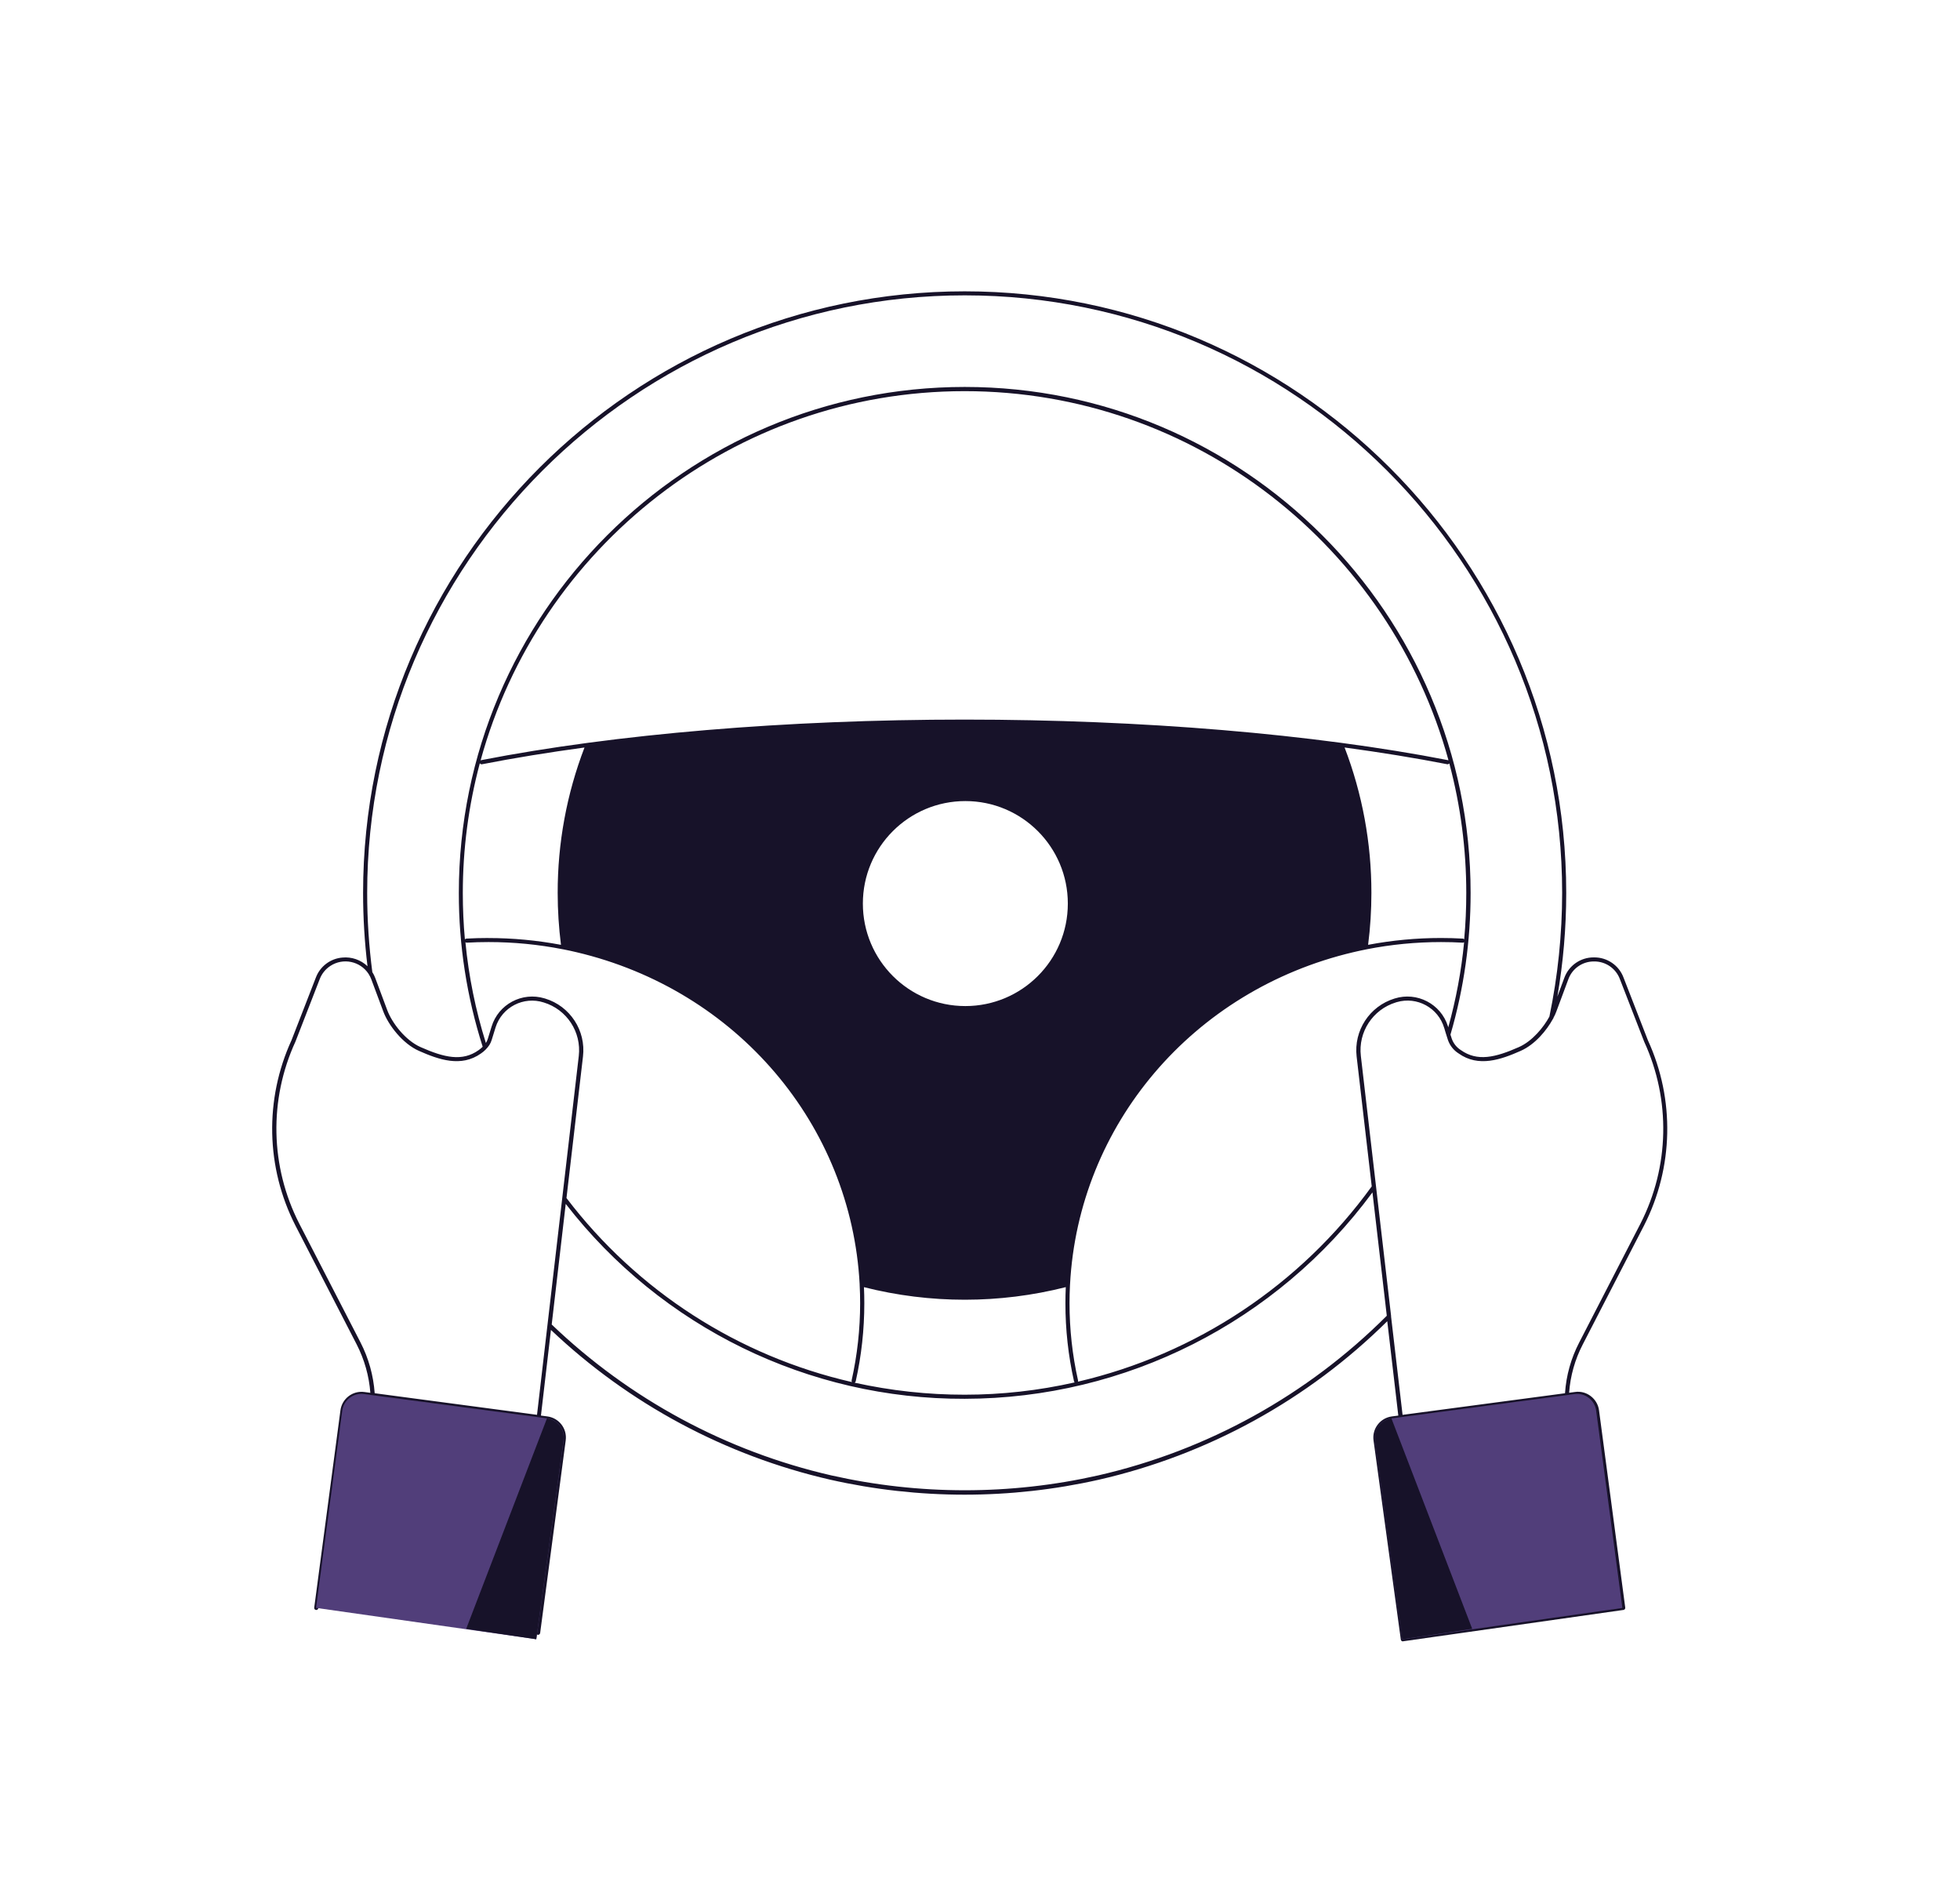
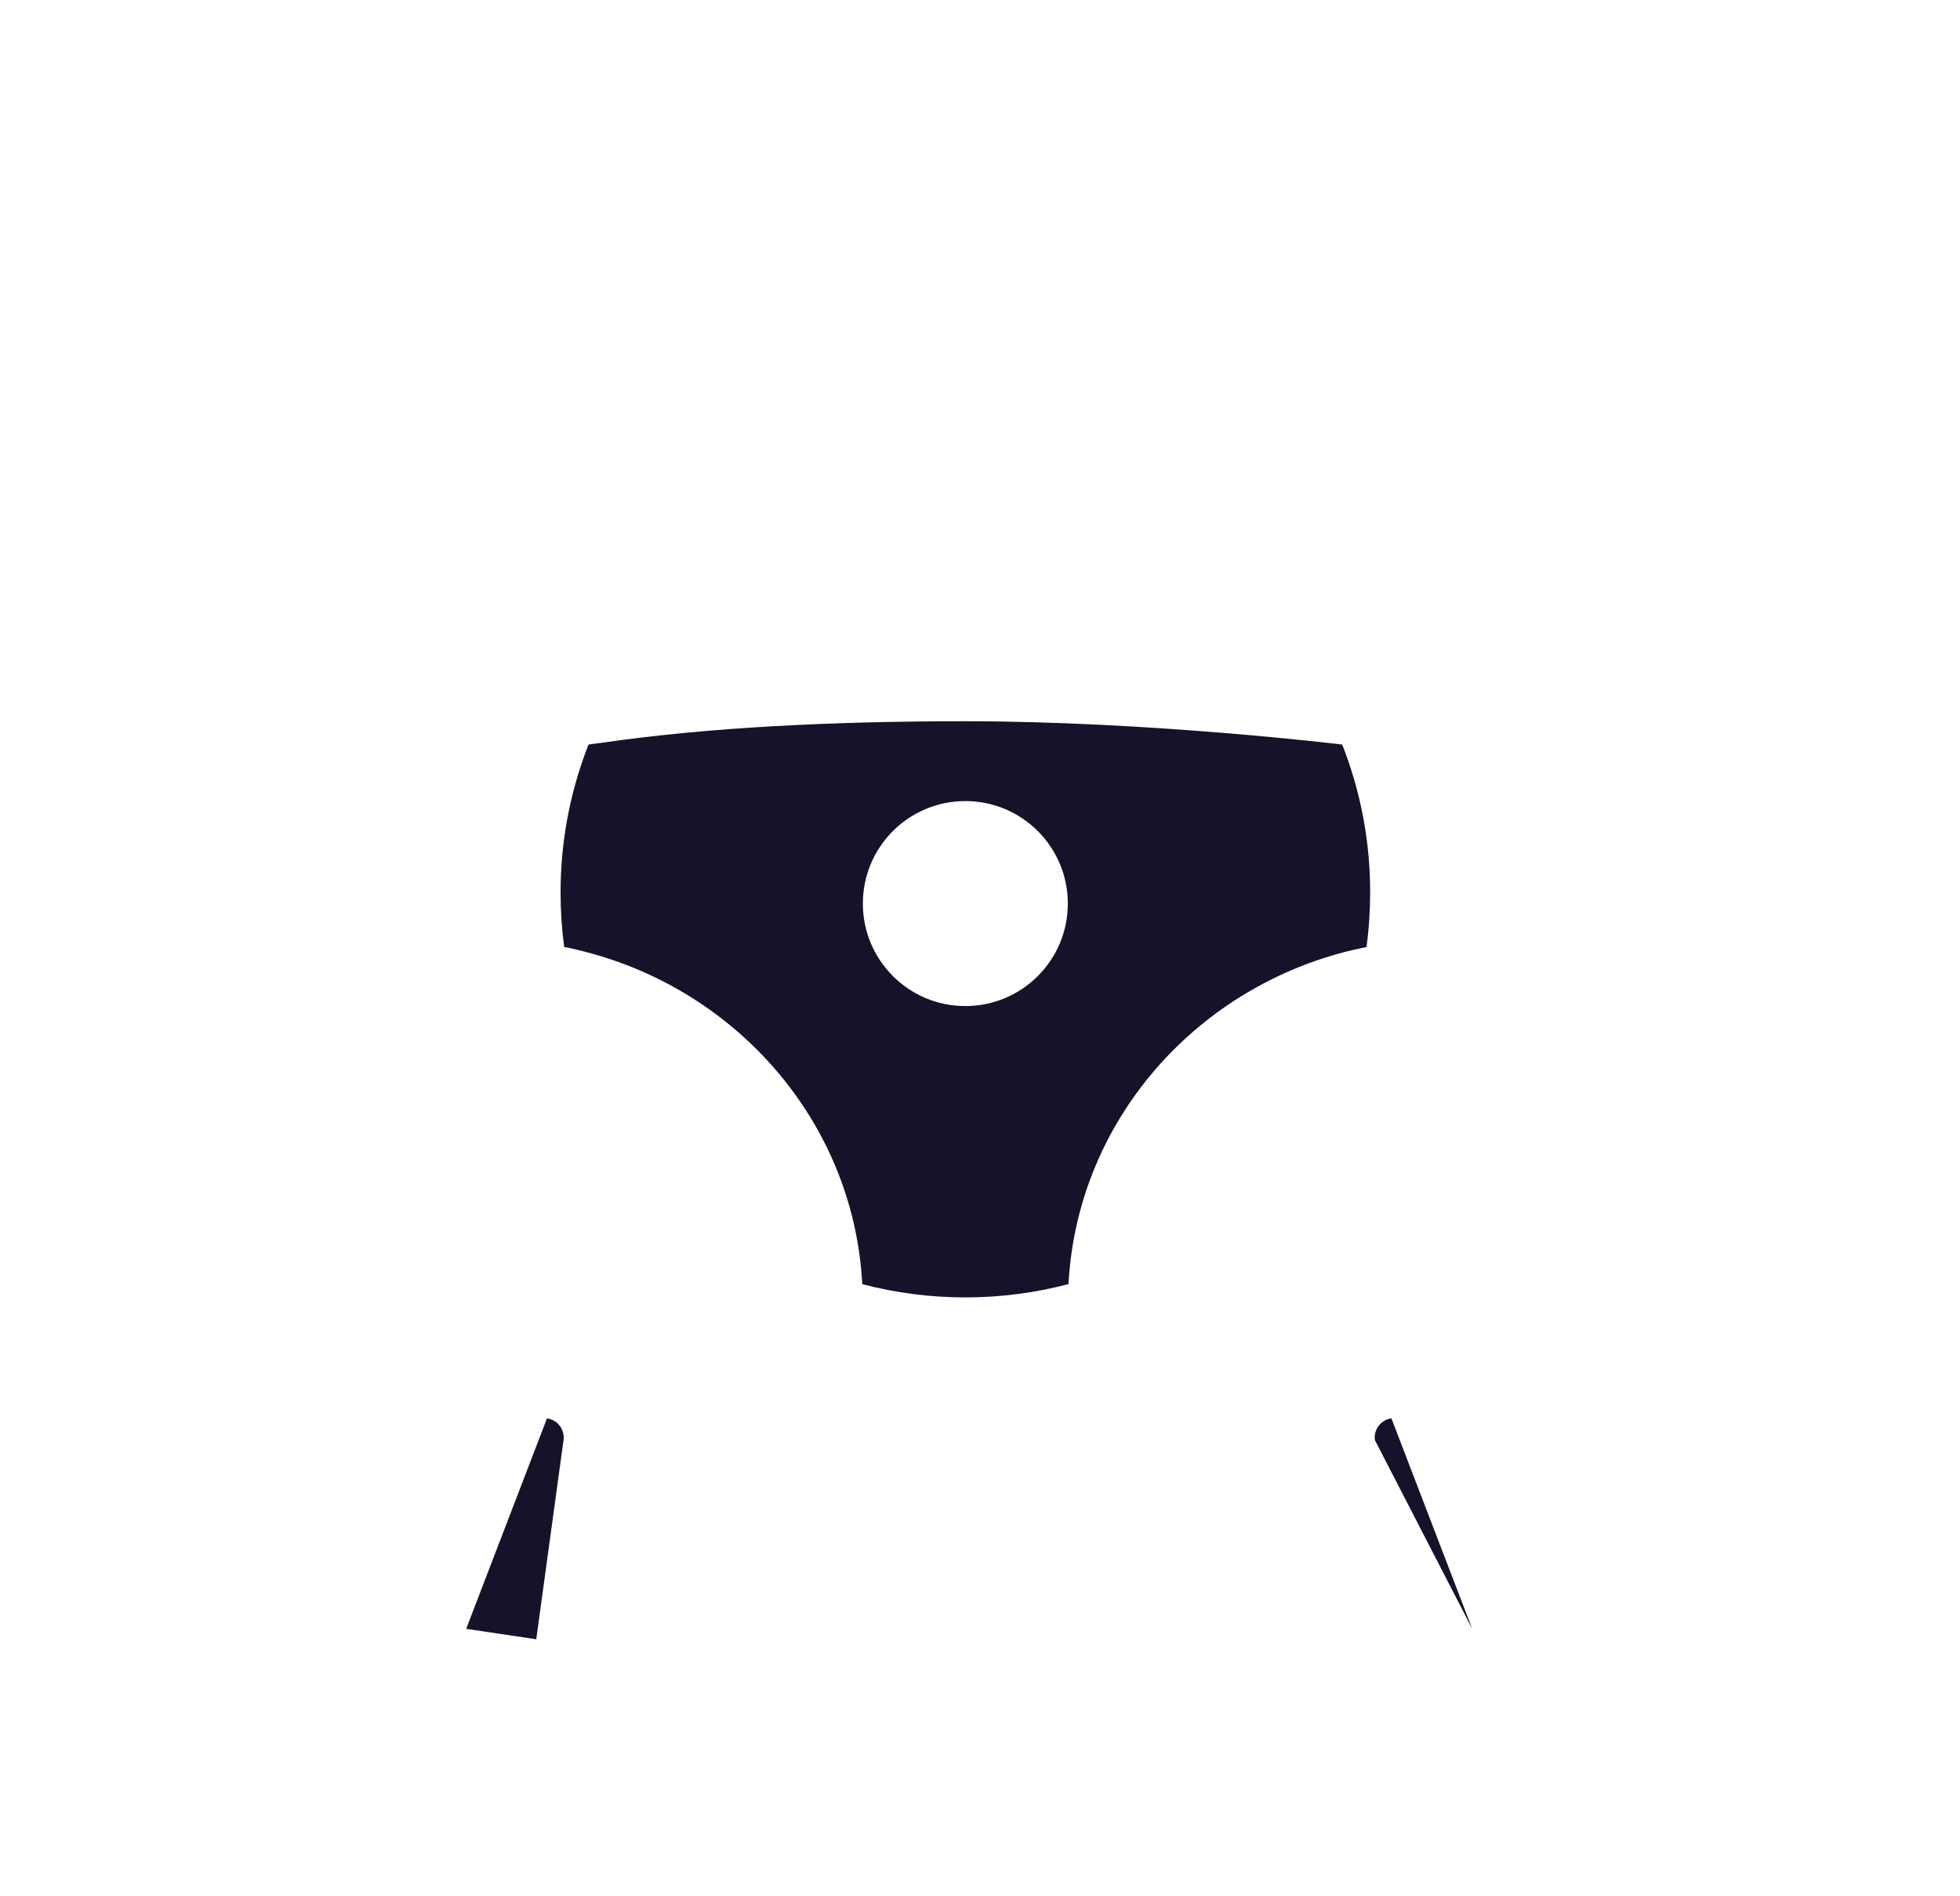
<svg xmlns="http://www.w3.org/2000/svg" id="Layer_1" viewBox="0 0 488.17 472.21">
  <defs>
    <style>.cls-1{fill:#171229;}.cls-2{fill:#513e7a;}</style>
  </defs>
  <g id="Group_15771">
    <g id="Group_15770">
-       <path id="Path_75610" class="cls-1" d="m349.41,408.75c-.11,0-.22-.03-.31-.1-.11-.08-.18-.21-.2-.34l-6.8-49.62c-.39-2.91,1.66-5.58,4.57-5.96h0s1.6-.21,1.6-.21l-2.75-23.5c-19.79,19.59-44.67,33.26-71.82,39.47-22.02,4.97-44.88,4.97-66.9,0-26.11-5.99-50.14-18.87-69.58-37.3l-2.49,21.33,1.6.21c2.9.38,4.95,3.03,4.57,5.94,0,0,0,.02,0,.03l-6.37,47.98c-.05.28-.3.47-.58.44-.28-.04-.48-.3-.44-.58l6.37-47.98c.32-2.34-1.32-4.49-3.66-4.81,0,0-.01,0-.02,0l-1.92-.26c-.11.02-.23,0-.33-.05l-41.11-5.46h-.04c-.06,0-.12,0-.18-.03l-2.01-.27c-2.34-.31-4.5,1.34-4.81,3.68,0,0,0,0,0,0l-6.52,49.13c-.05.28-.3.47-.58.44-.28-.04-.48-.29-.44-.58,0,0,0,0,0,0l6.53-49.13c.38-2.91,3.05-4.96,5.96-4.57,0,0,0,0,0,0l1.49.2c-.32-4.2-1.48-8.29-3.4-12.04l-15.25-29.59c-7.38-14.43-7.74-31.45-.98-46.19l6.05-15.57c1.05-2.81,3.63-4.76,6.62-5,2.3-.22,4.58.57,6.25,2.16-.73-6.05-1.1-12.14-1.1-18.24,0-82.62,67.21-149.83,149.83-149.83s149.83,67.22,149.83,149.83c0,8.65-.74,17.29-2.21,25.81l1.72-4.63c1.11-3.1,4.05-5.16,7.35-5.14h.06c3.27-.04,6.22,1.97,7.36,5.04l6.06,15.59c6.76,14.72,6.4,31.73-.97,46.16l-15.25,29.59c-1.94,3.74-3.1,7.84-3.4,12.04l1.48-.2c1.4-.2,2.82.18,3.93,1.05,1.12.86,1.86,2.12,2.04,3.52l6.53,49.13c.04.28-.16.54-.44.58l-54.84,7.8h-.07m40.76-60.77l-43.37,5.77c-2.34.31-3.99,2.45-3.68,4.79,0,0,0,0,0,0l6.73,49.1,53.82-7.66-6.46-48.62c-.31-2.35-2.47-4-4.81-3.69l-1.98.26c-.07.02-.14.03-.21.03h-.03m-252.8-18.09c19.4,18.59,43.47,31.57,69.66,37.58,21.87,4.93,44.57,4.93,66.44,0,27.23-6.23,52.15-20.01,71.89-39.76l-3.57-30.72c-23.78,32.27-61.46,51.34-101.55,51.4-38.87.14-75.59-17.8-99.38-48.54l-3.49,30.03Zm-44.11,17.11l40.45,5.38,2.6-22.34h0s7.8-67.01,7.8-67.01c.7-5.97-2.97-11.59-8.73-13.34-5.01-1.61-10.38,1.16-11.98,6.17-.02.05-.03.11-.05.16-.32,1.02-.63,2.05-.94,3.04-.14.44-.33.86-.58,1.25-.55.81-1.25,1.52-2.06,2.07-4.96,3.54-10.57,1.53-15.46-.63-4.08-1.8-7.63-6.42-8.9-9.85l-2.97-7.96c-.16-.44-.37-.87-.63-1.27-.02-.03-.04-.06-.05-.09-2.08-3.18-6.35-4.07-9.52-1.99-1.2.78-2.12,1.92-2.64,3.26l-6.06,15.6c-6.64,14.45-6.29,31.15.95,45.31l15.26,29.6c2.02,3.93,3.22,8.24,3.53,12.65m253.14-19.16l2.87,24.54,40.46-5.38c.29-4.42,1.5-8.72,3.54-12.65l15.25-29.59c7.23-14.15,7.58-30.84.94-45.28l-6.07-15.63c-1-2.66-3.56-4.41-6.41-4.38h-.05c-2.86-.02-5.42,1.77-6.38,4.46l-2.96,7.96c-.2.56-.45,1.1-.74,1.62,0,.11-.06.21-.14.29-1.55,2.83-4.44,6.35-8.03,7.94-4.88,2.16-10.5,4.17-15.46.63-1.23-.78-2.16-1.95-2.64-3.32-.16-.49-.32-1-.48-1.51l-.36-1.18v-.05c-.04-.08-.07-.17-.09-.25-1.48-5.05-6.78-7.94-11.82-6.46-.08.02-.15.05-.23.07-5.75,1.76-9.42,7.37-8.72,13.34l7.54,64.81h0Zm-133.61,16.53c9.01,1.99,18.21,3,27.44,2.99,9.21,0,18.39-1.03,27.38-3.06-.09-.07-.15-.17-.17-.28-1.43-6.38-2.15-12.9-2.14-19.44,0-1.34.03-2.68.09-4.01-16.5,4.18-33.77,4.19-50.27.01.06,1.33.09,2.66.09,4,0,6.54-.71,13.06-2.14,19.44-.03.15-.13.27-.27.35m-71.77-45.98c17.6,23.13,42.77,39.35,71.11,45.83-.09-.12-.12-.28-.09-.43,1.41-6.3,2.12-12.75,2.12-19.21,0-1.53-.04-3.06-.12-4.57-.01-.05-.01-.11,0-.16-2.11-39.65-30.53-73.27-70.56-82.69-1.06-.25-2.11-.48-3.18-.69-.06,0-.11-.01-.17-.03-6.09-1.2-12.29-1.8-18.5-1.8-1.88,0-3.7.05-5.43.15-.13,0-.25-.04-.35-.11.82,8.52,2.53,16.93,5.09,25.09l.02-.02c.2-.31.35-.64.46-.99.31-1,.62-2.03.94-3.05,1.7-5.59,7.62-8.74,13.21-7.04.04.01.07.02.11.03,6.24,1.89,10.22,7.98,9.45,14.45l-4.11,35.24Zm125.41,21.6c-.08,1.52-.12,3.05-.12,4.59,0,6.46.7,12.9,2.12,19.21.03.11.01.23-.04.33,29.46-6.86,55.46-24.13,73.19-48.64l-3.76-32.33c-.75-6.47,3.22-12.55,9.45-14.45,5.58-1.76,11.53,1.33,13.29,6.9.01.04.02.07.03.11l.05.18c1.93-6.94,3.26-14.04,3.95-21.21-.1.07-.23.11-.35.11-1.75-.1-3.51-.15-5.4-.15-6.22,0-12.42.6-18.52,1.8-.05.02-.11.03-.17.04-1.06.21-2.12.44-3.18.69-40.01,9.43-68.42,43.05-70.53,82.69,0,.05,0,.1-.01.15m-51.38-.49c16.53,4.24,33.85,4.23,50.38-.01,2.26-39.96,30.95-73.83,71.31-83.34.98-.23,1.95-.44,2.94-.64.57-4.35.85-8.73.85-13.12.02-12.45-2.29-24.79-6.81-36.39-28.17-3.75-60.43-5.76-93.5-5.76s-65.35,2.01-93.49,5.76c-4.52,11.6-6.83,23.94-6.81,36.39,0,4.39.29,8.77.85,13.12.98.2,1.96.41,2.94.64,40.39,9.5,69.08,43.37,71.34,83.35m-122.32-77.3c.26.43.48.89.66,1.36l2.97,7.96c1.2,3.24,4.53,7.59,8.35,9.27,5.9,2.61,10.37,3.64,14.44.74.35-.25.69-.53,1-.84-3.95-12.38-5.96-25.31-5.94-38.31,0-69.48,56.52-126,126-126s126,56.52,126,126c.01,11.94-1.67,23.83-5.02,35.29.11.36.22.71.34,1.06.42,1.15,1.21,2.14,2.25,2.79,4.08,2.9,8.55,1.87,14.44-.74,3.4-1.5,6.21-5,7.6-7.58l.02-.06c2.1-10.12,3.16-20.44,3.17-30.77,0-82.05-66.75-148.8-148.8-148.8S91.45,140.35,91.45,222.39c0,6.63.44,13.25,1.3,19.82m28.9-8.61c6.06,0,12.11.57,18.07,1.69-.54-4.28-.82-8.59-.82-12.91-.02-12.38,2.24-24.67,6.68-36.23-8.97,1.22-17.52,2.61-25.52,4.17-.22.05-.45-.06-.55-.26-2.82,10.54-4.24,21.41-4.24,32.32,0,3.87.17,7.72.52,11.55.09-.11.22-.18.37-.19,1.74-.1,3.58-.15,5.48-.15m213.25-47.45c4.43,11.56,6.69,23.85,6.68,36.23,0,4.32-.27,8.63-.82,12.92,5.97-1.13,12.03-1.7,18.1-1.7,1.91,0,3.7.05,5.46.15.14,0,.27.07.37.18.35-3.82.52-7.67.52-11.54,0-10.89-1.41-21.74-4.22-32.26-.11.13-.28.21-.45.21-8.05-1.57-16.63-2.96-25.63-4.18m-94.66-88.74c-57.48,0-106.03,39.01-120.54,91.96.05-.03.11-.05.16-.07,33.43-6.52,76.18-10.1,120.38-10.1s86.95,3.59,120.38,10.1c.05,0,.1,0,.15.03-14.53-52.92-63.06-91.92-120.54-91.92" />
-       <path id="Path_75611" class="cls-2" d="m404.08,400.42l-6.53-49.13c-.34-2.62-2.75-4.47-5.37-4.12,0,0,0,0-.01,0l-45.6,6.05c-2.63.35-4.47,2.77-4.13,5.39l6.8,49.61,54.84-7.8Zm-55.42-47.47v-.02" />
-       <path id="Path_75612" class="cls-1" d="m366.68,405.63l-20.12-52.41c-2.63.35-4.47,2.77-4.13,5.39l6.8,49.61,17.45-2.59Zm-18.02-52.68v-.02" />
-       <path id="Path_75613" class="cls-2" d="m78.72,400.42l6.53-49.13c.34-2.62,2.75-4.47,5.37-4.13,0,0,.01,0,.02,0l45.6,6.05c2.63.35,4.47,2.77,4.13,5.39l-6.8,49.61-54.84-7.8Zm55.42-47.47v-.02" />
+       <path id="Path_75612" class="cls-1" d="m366.68,405.63l-20.12-52.41c-2.63.35-4.47,2.77-4.13,5.39Zm-18.02-52.68v-.02" />
      <path id="Path_75614" class="cls-1" d="m116.11,405.63l20.12-52.41c2.63.35,4.47,2.77,4.13,5.39l-6.8,49.61-17.44-2.59Zm18.02-52.68v-.02" />
      <path id="Path_75615" class="cls-1" d="m265.96,225.02c0,14.1-11.43,25.52-25.53,25.52-14.1,0-25.52-11.43-25.52-25.53,0-14.1,11.43-25.52,25.53-25.52h0c14.09,0,25.52,11.43,25.52,25.52h0m75.3-2.74c.02-12.61-2.34-25.12-6.96-36.86,0,0-47.89-5.8-93.86-5.8-33.07,0-64.04,1.5-90.91,5.41l-2.95.39c-4.61,11.74-6.97,24.25-6.96,36.86,0,4.54.3,9.07.9,13.57,1.11.17,2.2.4,3.28.7,38.35,9.02,67.41,41.14,70.76,80.34.21,2.5.2,2.91.2,2.91,16.84,4.41,34.53,4.4,51.37-.01,0,0-.02-.39.2-2.9,3.35-39.2,32.39-71.31,70.74-80.34l3.28-.7c.61-4.5.91-9.03.91-13.57" />
    </g>
  </g>
</svg>